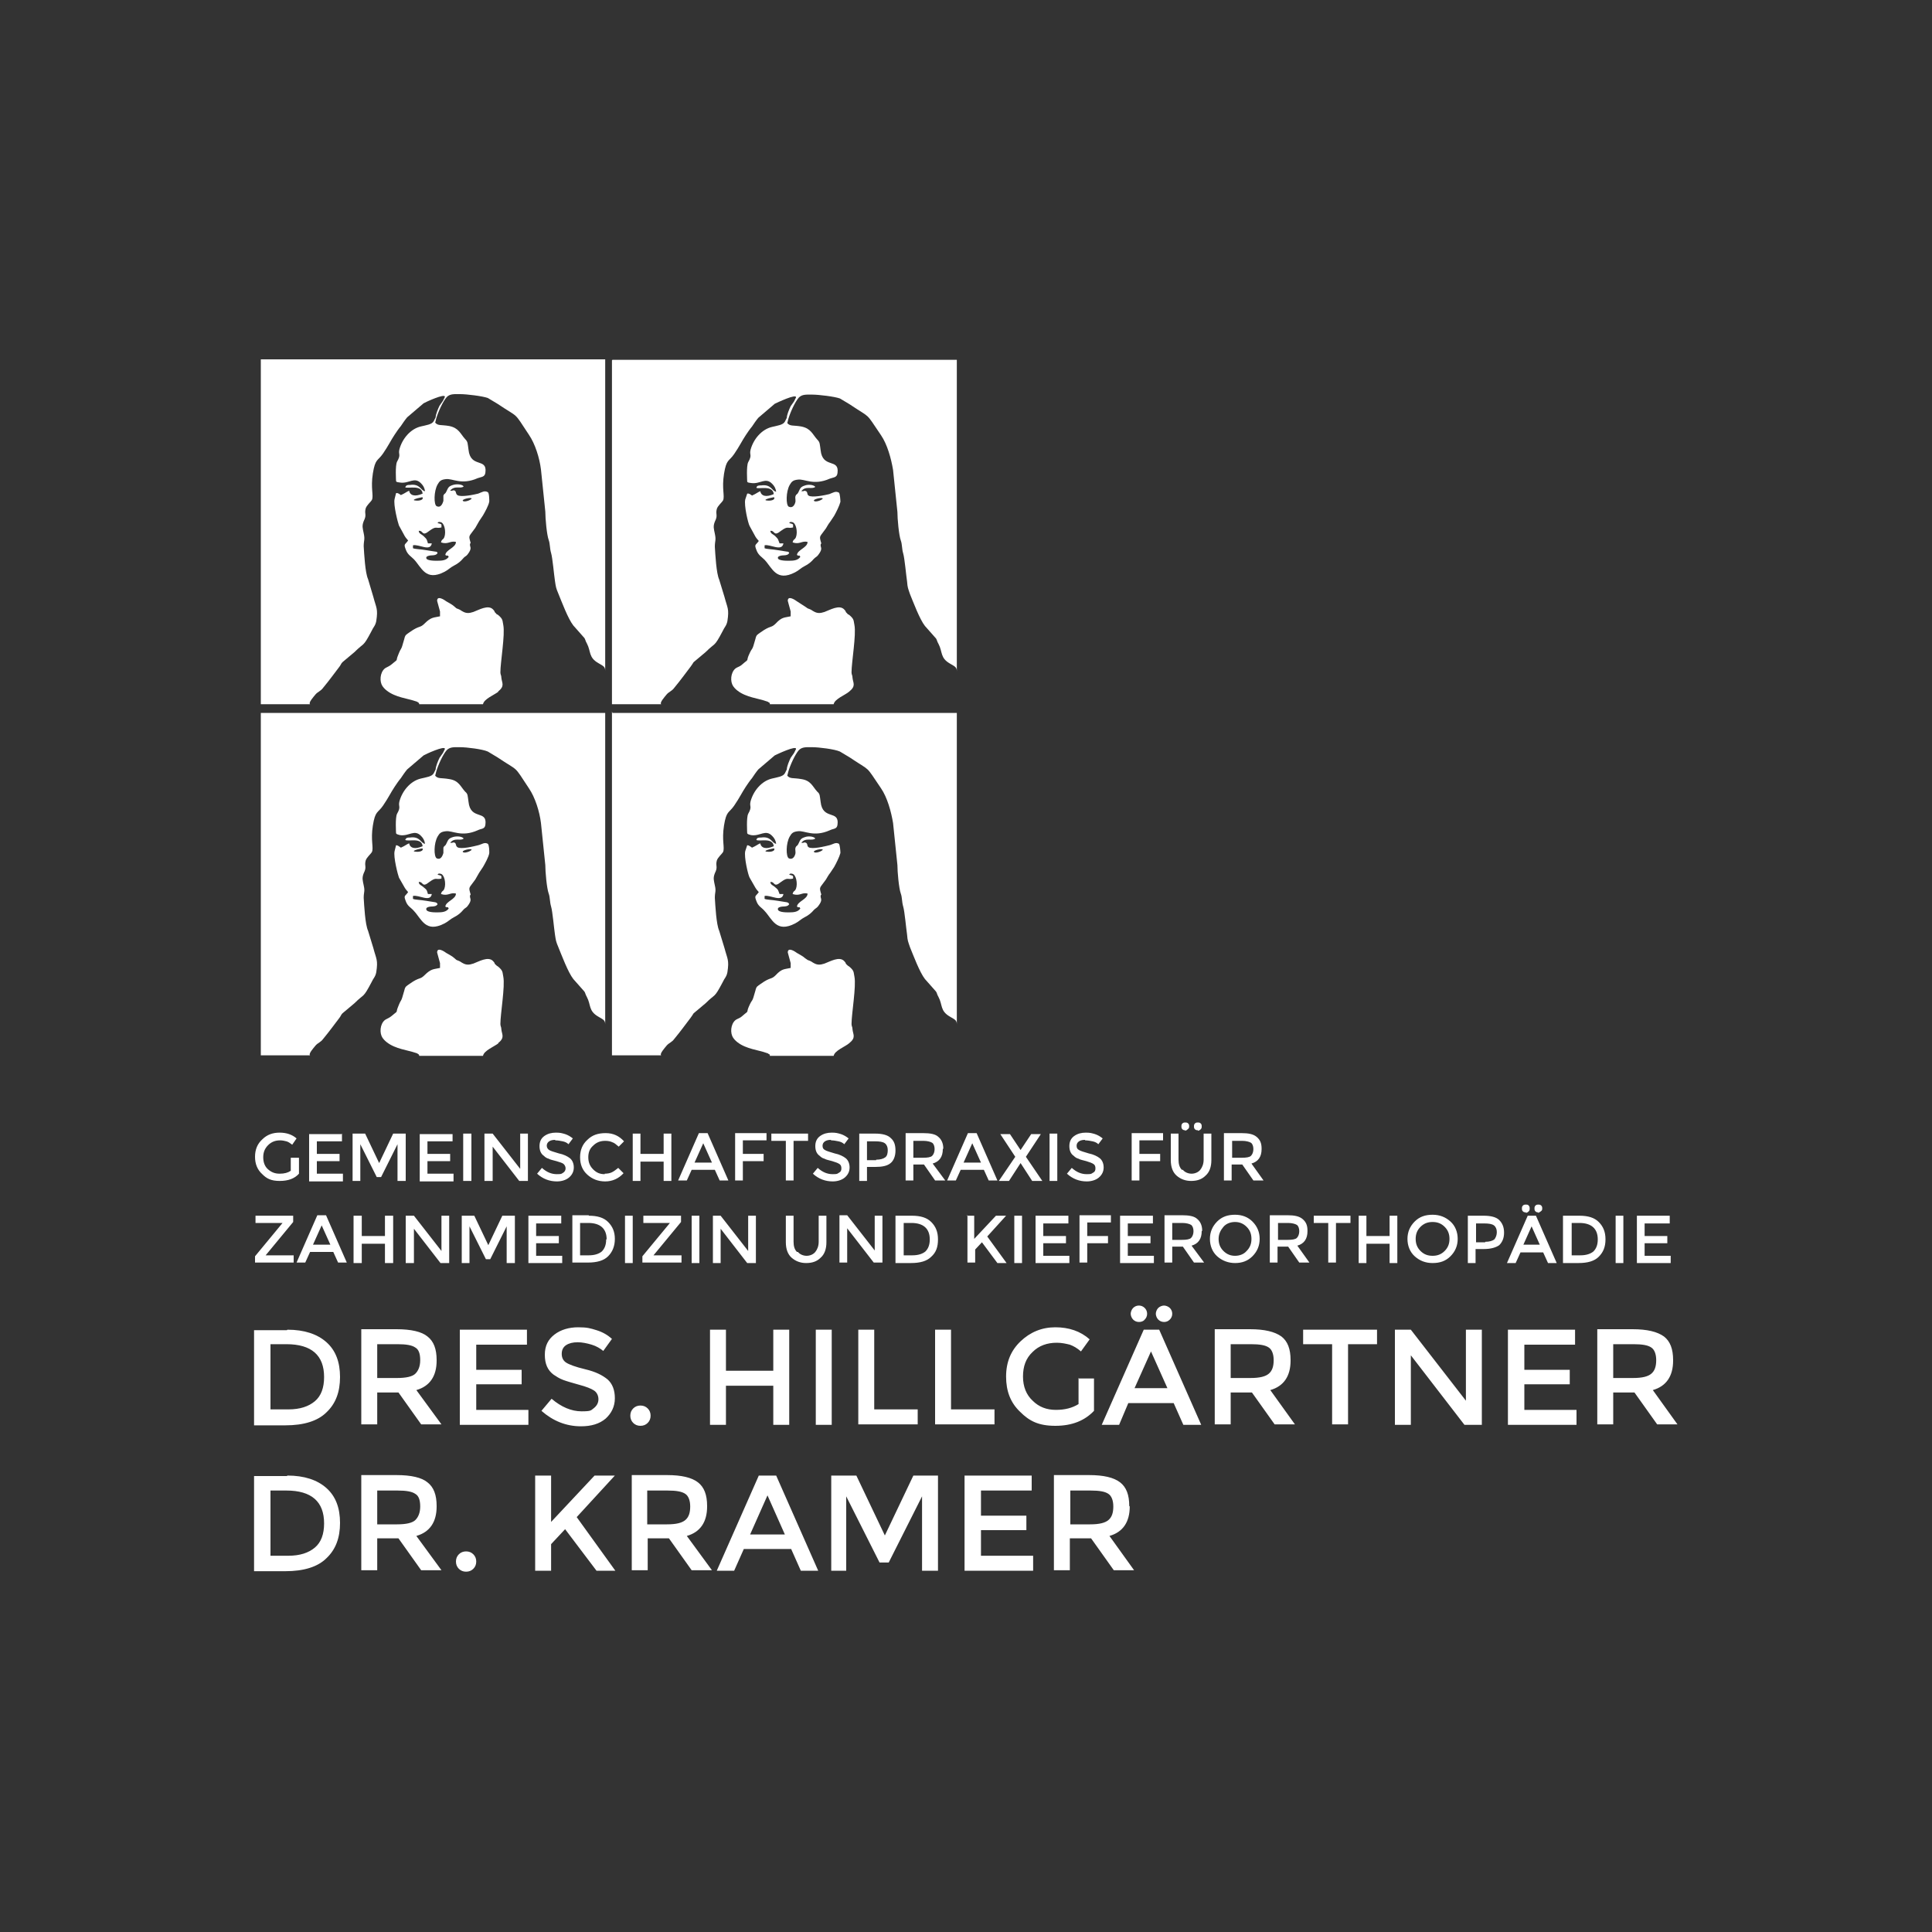
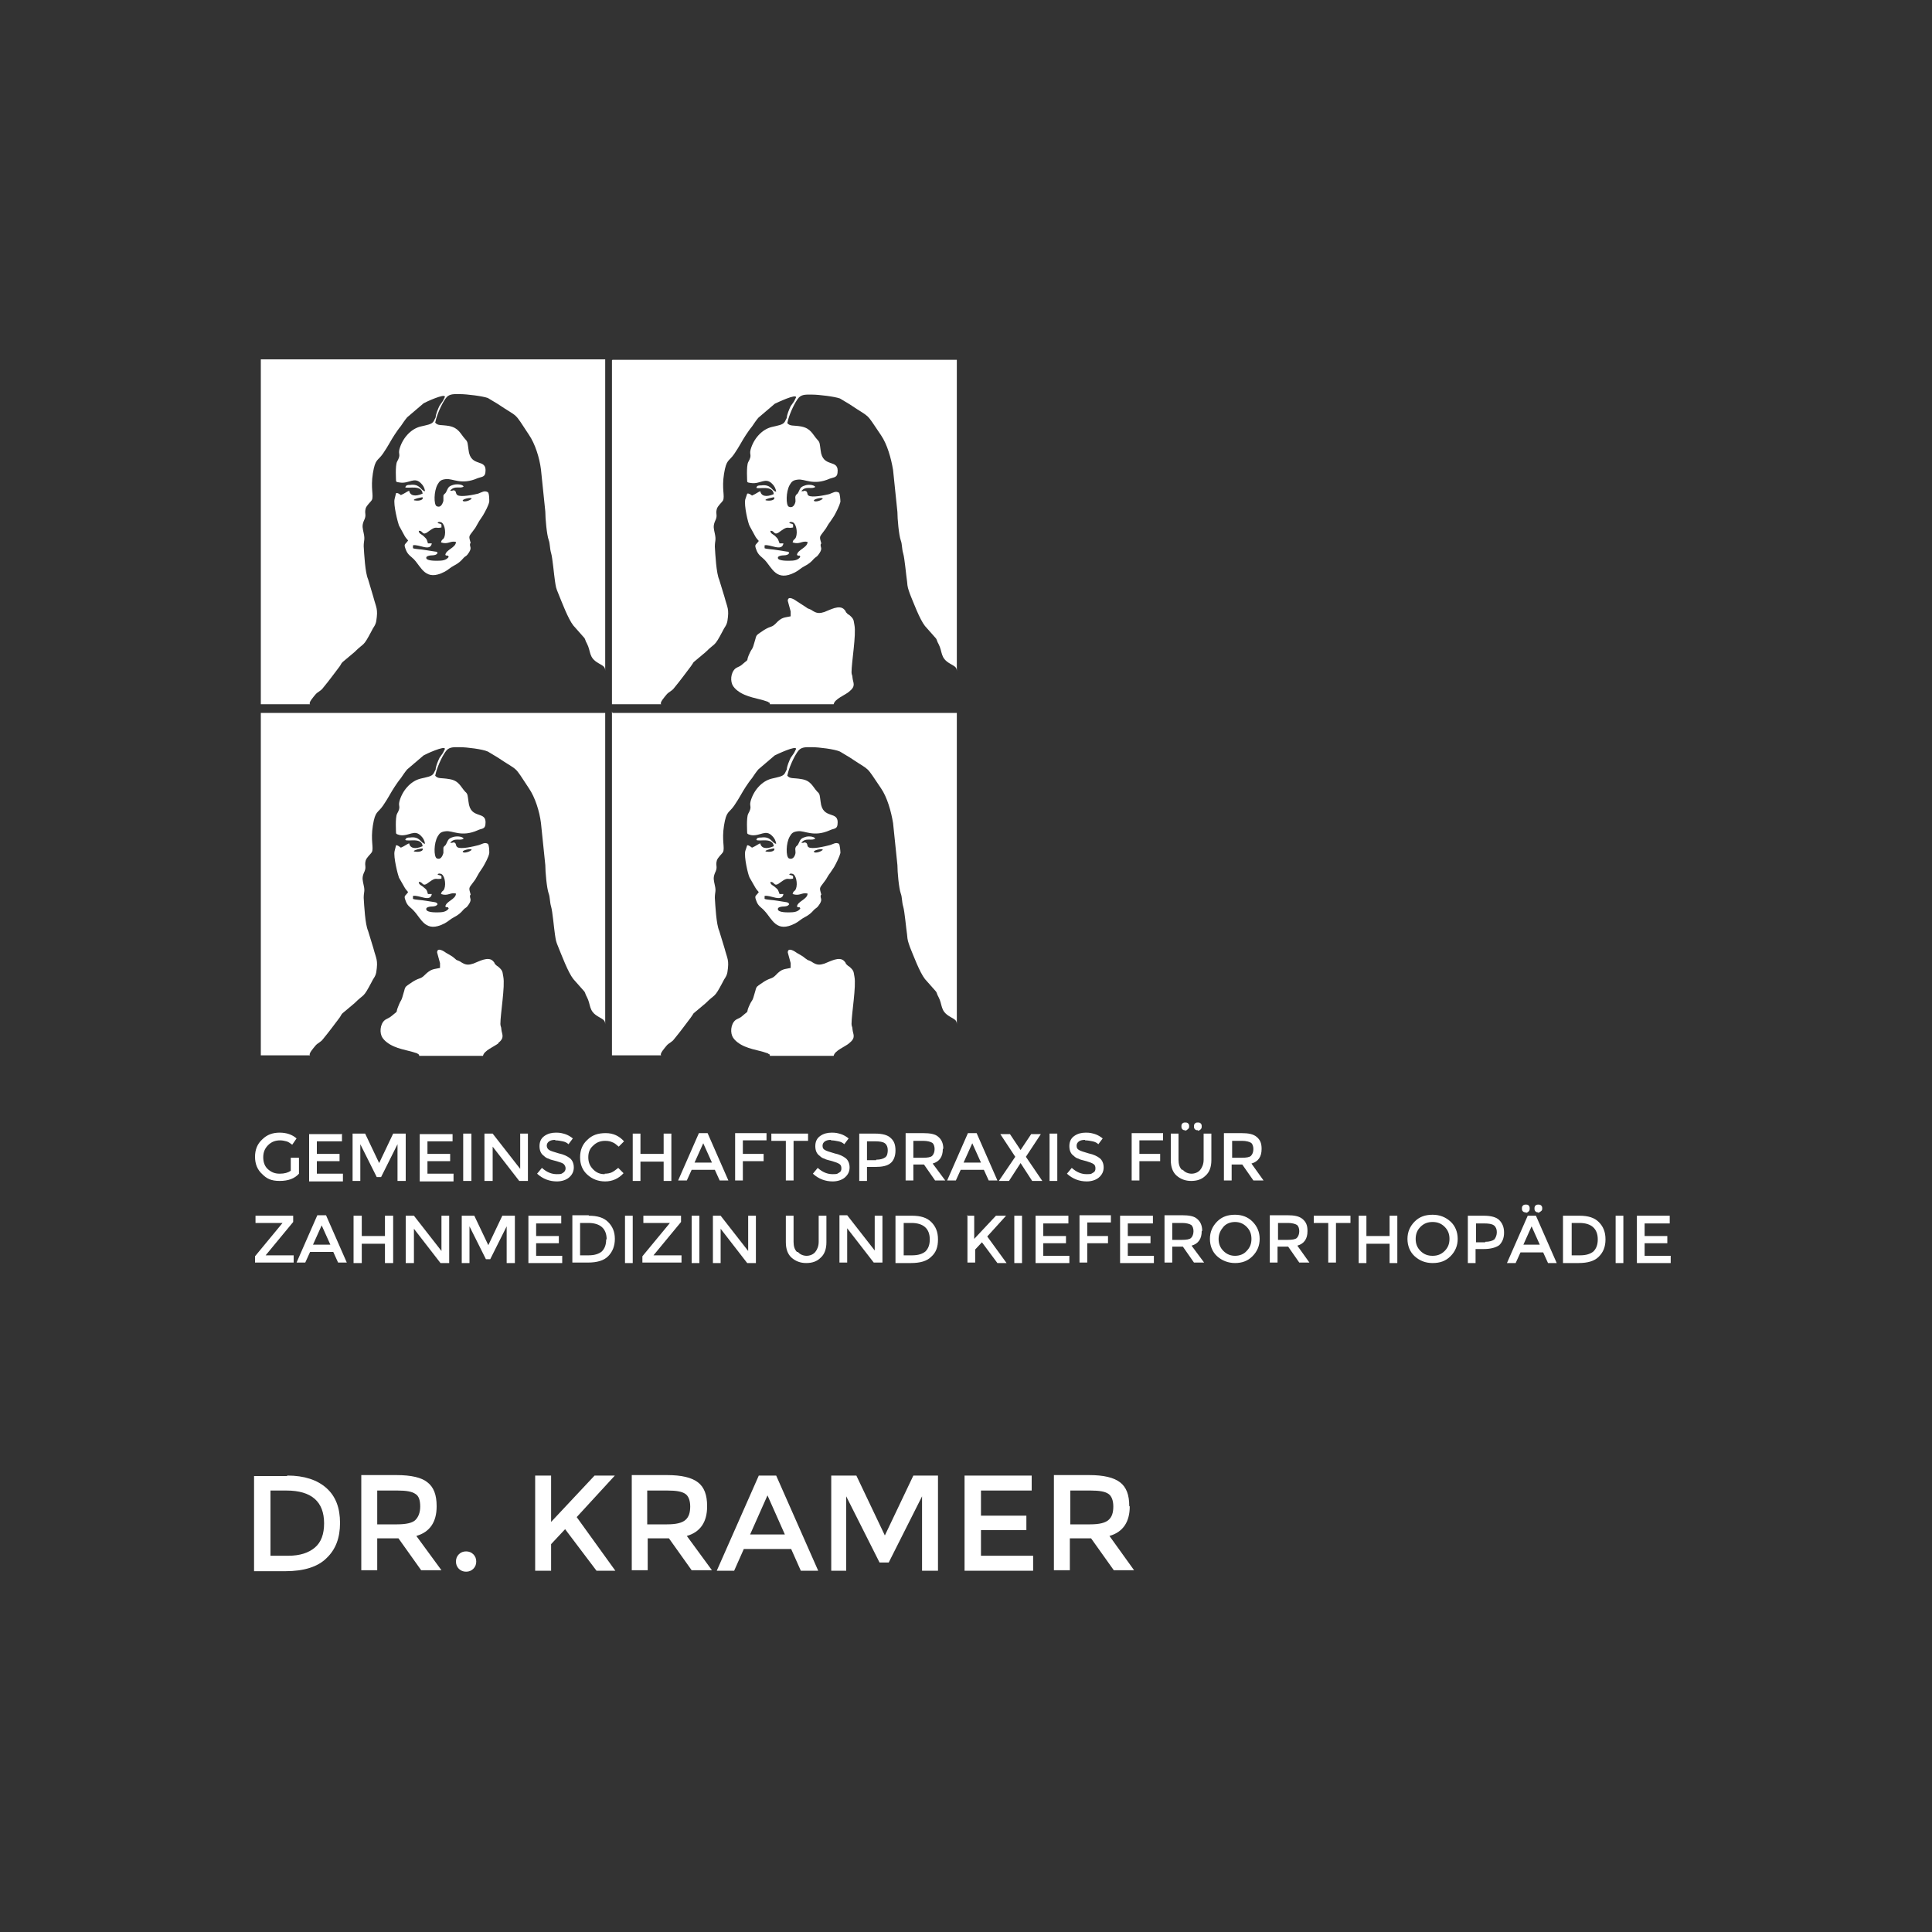
<svg xmlns="http://www.w3.org/2000/svg" id="Ebene_1" version="1.1" viewBox="0 0 400 400">
  <rect x="0" y="0" width="400" height="400" fill="#333333" stroke="none" />
  <defs>
    <style>
      .st0 {
        fill-rule: evenodd;
      }

      .st0, .st1 {
        fill: #fff;
      }
    </style>
  </defs>
  <path class="st1" d="M60.2,239.7h1.7v3.3c-.9,1-2.2,1.5-4,1.5s-2.7-.5-3.6-1.4c-1-.9-1.5-2.1-1.5-3.6s.5-2.7,1.5-3.6c1-1,2.2-1.4,3.6-1.4s2.6.4,3.5,1.2l-.9,1.3c-.4-.3-.8-.6-1.2-.7-.4-.1-.8-.2-1.3-.2-1,0-1.8.3-2.5,1s-1,1.5-1,2.5.3,1.9,1,2.5c.7.6,1.4.9,2.4.9s1.7-.2,2.3-.6v-2.7h0ZM70.8,234.7v1.6h-5.2v2.6h4.7v1.5h-4.7v2.6h5.4v1.6h-7v-9.8h6.9,0ZM74.7,244.5h-1.7v-9.8h2.6l2.9,6.1,2.9-6.1h2.6v9.8h-1.7v-7.6l-3.4,6.8h-.9l-3.4-6.8v7.6h0ZM93.7,234.7v1.6h-5.2v2.6h4.7v1.5h-4.7v2.6h5.4v1.6h-7v-9.8h6.8,0ZM95.9,234.7h1.7v9.8h-1.7v-9.8h0ZM107.6,234.7h1.7v9.8h-1.8l-5.5-7.1v7.1h-1.7v-9.8h1.7l5.7,7.3v-7.3h0ZM114.9,236c-.5,0-.9.1-1.2.3-.3.2-.5.5-.5.9s.2.7.5.9,1,.4,2,.7c1,.2,1.8.6,2.3,1s.8,1.1.8,1.9-.3,1.5-1,2.1c-.6.5-1.5.8-2.5.8-1.5,0-2.9-.5-4.1-1.6l1-1.2c1,.9,2,1.3,3.1,1.3s.9-.1,1.3-.3c.3-.2.5-.5.5-.9s-.2-.7-.4-.9-.8-.4-1.5-.6c-.7-.2-1.3-.3-1.6-.5-.4-.1-.7-.3-1-.6-.6-.4-.9-1.1-.9-2s.3-1.6,1-2.1c.7-.5,1.5-.7,2.4-.7s1.2.1,1.9.3c.6.2,1.1.5,1.6.9l-.9,1.2c-.3-.3-.7-.5-1.2-.6s-1-.2-1.5-.2h0ZM125.2,243c.6,0,1.1-.1,1.5-.3.4-.2.8-.5,1.3-.9l1.1,1.1c-1,1.1-2.3,1.7-3.8,1.7s-2.7-.5-3.7-1.4-1.5-2.1-1.5-3.6.5-2.7,1.5-3.6c1-1,2.2-1.4,3.8-1.4s2.8.6,3.8,1.7l-1.1,1.1c-.5-.4-.9-.8-1.3-.9-.4-.2-.9-.3-1.5-.3-1,0-1.8.3-2.5,1-.7.6-1,1.4-1,2.4s.3,1.8,1,2.5c.7.7,1.4,1,2.4,1h0ZM131,244.5v-9.8h1.6v4.2h4.8v-4.2h1.6v9.8h-1.6v-4h-4.8v4h-1.6ZM143.2,242.2l-1,2.2h-1.8l4.3-9.8h1.8l4.3,9.8h-1.8l-1-2.2h-4.9ZM147.4,240.7l-1.8-4-1.8,4h3.5ZM153.8,236.2v2.7h4.3v1.5h-4.3v4h-1.6v-9.8h6.5v1.5h-4.9,0ZM164.3,236.2v8.2h-1.6v-8.2h-3v-1.5h7.6v1.5h-3,0ZM172,236c-.5,0-.9.1-1.2.3-.3.2-.5.5-.5.9s.1.7.5.9c.3.2,1,.4,2,.7,1,.2,1.8.6,2.3,1s.8,1.1.8,1.9-.3,1.5-1,2.1c-.6.5-1.5.8-2.5.8-1.5,0-2.9-.5-4.1-1.6l1-1.2c1,.9,2,1.3,3.1,1.3s.9-.1,1.3-.3.5-.5.5-.9-.1-.7-.4-.9c-.3-.2-.8-.4-1.5-.6-.7-.2-1.3-.3-1.6-.5-.4-.1-.7-.3-1-.6-.6-.4-.9-1.1-.9-2s.3-1.6,1-2.1c.7-.5,1.5-.7,2.4-.7s1.2.1,1.9.3c.6.2,1.1.5,1.6.9l-.9,1.2c-.3-.3-.7-.5-1.2-.6s-1-.2-1.5-.2h0ZM181.2,234.7c1.5,0,2.6.3,3.2.9.7.6,1,1.4,1,2.6s-.4,2.1-1,2.6c-.7.6-1.8.8-3.2.8h-1.7v2.9h-1.6v-9.8h3.4,0ZM181.4,240.1c.9,0,1.5-.2,1.9-.5s.5-.9.5-1.5-.2-1.1-.6-1.4-1.1-.4-2-.4h-1.7v3.9h1.9ZM195.2,237.9c0,1.6-.7,2.6-2.1,3l2.6,3.5h-2.1l-2.3-3.3h-2.2v3.3h-1.6v-9.8h3.6c1.5,0,2.6.2,3.2.8.6.5,1,1.3,1,2.4h0ZM191.1,239.7c.9,0,1.6-.1,1.9-.4s.5-.8.5-1.4-.2-1.1-.5-1.3c-.3-.2-1-.4-1.8-.4h-2.1v3.5h2.1ZM198.9,242.2l-1,2.2h-1.8l4.3-9.8h1.8l4.3,9.8h-1.8l-1-2.2h-4.9ZM203.1,240.7l-1.8-4-1.8,4h3.5ZM213.7,244.5l-2.4-3.7h0l-2.4,3.7h-2.1l3.4-5-3.1-4.7h2l2.2,3.3h0l2.2-3.3h2l-3.1,4.7,3.4,5h-2.1ZM217.3,234.7h1.6v9.8h-1.6v-9.8h0ZM224.6,236c-.5,0-.9.1-1.2.3-.3.2-.5.5-.5.9s.1.7.5.9c.3.2,1,.4,2,.7,1,.2,1.8.6,2.3,1s.8,1.1.8,1.9-.3,1.5-1,2.1c-.6.5-1.5.8-2.5.8-1.5,0-2.9-.5-4.1-1.6l1-1.2c1,.9,2,1.3,3.1,1.3s.9-.1,1.3-.3.5-.5.5-.9-.1-.7-.4-.9c-.3-.2-.8-.4-1.5-.6-.7-.2-1.3-.3-1.6-.5-.4-.1-.7-.3-1-.6-.6-.4-.9-1.1-.9-2s.3-1.6,1-2.1c.7-.5,1.5-.7,2.4-.7s1.2.1,1.9.3c.6.2,1.1.5,1.6.9l-.9,1.2c-.3-.3-.7-.5-1.2-.6s-1-.2-1.5-.2h0ZM235.9,236.2v2.7h4.3v1.5h-4.3v4h-1.6v-9.8h6.5v1.5h-4.9,0ZM245.4,234c-.2,0-.4,0-.6-.2s-.2-.4-.2-.6,0-.4.2-.6.4-.2.6-.2.4,0,.6.2.2.4.2.6,0,.4-.3.6c-.2.2-.4.3-.6.3h0ZM248,234c-.2,0-.4,0-.6-.2s-.2-.4-.2-.6,0-.4.2-.6.4-.2.6-.2.4,0,.6.2.2.4.2.6,0,.4-.2.6-.4.3-.6.3h0ZM244.9,242.2c.4.5,1.1.8,1.8.8s1.4-.3,1.8-.8c.4-.5.7-1.2.7-2.1v-5.4h1.6v5.5c0,1.4-.4,2.5-1.2,3.2-.8.8-1.8,1.1-3,1.1s-2.2-.4-3-1.1-1.2-1.8-1.2-3.2v-5.5h1.6v5.4c0,.9.2,1.6.7,2.1h0ZM261.2,237.9c0,1.6-.7,2.6-2.1,3l2.5,3.5h-2.1l-2.3-3.3h-2.2v3.3h-1.6v-9.8h3.6c1.5,0,2.5.2,3.2.8s1,1.3,1,2.4h0ZM257.1,239.7c.9,0,1.6-.1,1.9-.4s.5-.8.5-1.4-.2-1.1-.5-1.3c-.3-.2-1-.4-1.8-.4h-2.1v3.5h2ZM58.4,253.2h-5.5v-1.5h7.8v1.3l-5.7,6.9h0s5.8,0,5.8,0v1.5h-8v-1.3l5.7-6.9h0s0,0,0,0ZM64.2,259.2l-1,2.2h-1.8l4.3-9.8h1.8l4.3,9.8h-1.8l-1-2.2h-4.9ZM68.4,257.7l-1.8-4-1.8,4s3.5,0,3.5,0ZM73.2,261.5v-9.8h1.7v4.2h4.8v-4.2h1.7v9.8h-1.7v-4h-4.8v4h-1.7ZM91.3,251.7h1.7v9.8h-1.8l-5.5-7.1v7.1h-1.7v-9.8h1.7l5.7,7.3v-7.3h0ZM97.3,261.5h-1.7v-9.8h2.6l2.9,6.1,2.9-6.1h2.6v9.8h-1.7v-7.6l-3.4,6.8h-.9l-3.4-6.8v7.6h0ZM116.2,251.7v1.6h-5.2v2.6h4.7v1.5h-4.7v2.6h5.4v1.5h-7v-9.8h6.8,0ZM121.9,251.7c1.8,0,3.1.4,4,1.3s1.4,2,1.4,3.5-.5,2.7-1.4,3.6-2.3,1.3-4.2,1.3h-3.2v-9.8h3.4ZM125.6,256.6c0-2.2-1.3-3.4-3.8-3.4h-1.7v6.7h1.8c1.2,0,2.1-.3,2.7-.8.6-.6.9-1.4.9-2.5h0ZM129.4,251.7h1.6v9.8h-1.6v-9.8h0ZM138.7,253.2h-5.5v-1.5h7.8v1.3l-5.7,6.9h0s5.8,0,5.8,0v1.5h-8.1v-1.3l5.7-6.9h0s0,0,0,0ZM143.2,251.7h1.6v9.8h-1.6v-9.8h0ZM154.9,251.7h1.6v9.8h-1.8l-5.5-7.1v7.1h-1.6v-9.8h1.6l5.7,7.3v-7.3h0ZM165.2,259.2c.4.5,1.1.8,1.8.8s1.4-.3,1.8-.8c.4-.5.7-1.2.7-2.1v-5.4h1.6v5.5c0,1.4-.4,2.5-1.2,3.2-.8.8-1.8,1.1-3,1.1s-2.2-.4-3-1.1-1.2-1.8-1.2-3.2v-5.5h1.6v5.4c0,.9.2,1.6.7,2.1h0ZM181.1,251.7h1.6v9.7h-1.8l-5.5-7.1v7.1h-1.6v-9.8h1.6l5.7,7.3v-7.3h0ZM188.8,251.7c1.8,0,3.1.4,4,1.3s1.4,2,1.4,3.6-.4,2.7-1.4,3.6c-.9.9-2.3,1.3-4.2,1.3h-3.2v-9.8h3.4ZM192.5,256.6c0-2.2-1.3-3.4-3.8-3.4h-1.6v6.7h1.8c1.2,0,2.1-.3,2.7-.8.6-.6.9-1.4.9-2.5h0ZM200.1,251.7h1.6v4.8l4.5-4.8h2.1l-3.9,4.3,4,5.5h-1.9l-3.2-4.3-1.4,1.5v2.7h-1.6v-9.8h0ZM210,251.7h1.6v9.8h-1.6v-9.8h0ZM221.2,251.7v1.6h-5.2v2.6h4.7v1.5h-4.7v2.6h5.4v1.5h-7v-9.8h6.9ZM225.1,253.2v2.7h4.3v1.5h-4.3v4h-1.6v-9.8h6.5v1.5h-4.9,0ZM238.7,251.7v1.6h-5.2v2.6h4.7v1.5h-4.7v2.6h5.4v1.5h-7v-9.8h6.9ZM248.8,254.9c0,1.6-.7,2.6-2.1,3l2.6,3.5h-2.1l-2.3-3.3h-2.2v3.3h-1.6v-9.8h3.6c1.5,0,2.6.2,3.2.8.6.5,1,1.3,1,2.4h0ZM244.7,256.7c.9,0,1.6-.1,1.9-.4.3-.3.5-.8.5-1.4s-.2-1.1-.5-1.3c-.3-.2-1-.4-1.8-.4h-2.1v3.5h2.1ZM258.1,254c-.7-.7-1.5-1-2.4-1s-1.8.3-2.4,1-1,1.5-1,2.5.3,1.8,1,2.5c.7.7,1.5,1,2.4,1s1.8-.3,2.4-1c.7-.7,1-1.5,1-2.5s-.3-1.8-1-2.5h0ZM259.3,260.1c-1,1-2.2,1.4-3.6,1.4s-2.7-.5-3.7-1.4-1.5-2.2-1.5-3.6.5-2.6,1.5-3.6c1-1,2.2-1.4,3.7-1.4s2.7.5,3.6,1.4c1,1,1.5,2.2,1.5,3.6s-.5,2.6-1.5,3.6h0ZM270.7,254.9c0,1.6-.7,2.6-2.1,3l2.5,3.5h-2.1l-2.3-3.3h-2.2v3.3h-1.6v-9.8h3.6c1.5,0,2.5.2,3.2.8s1,1.3,1,2.4h0ZM266.6,256.7c.9,0,1.6-.1,1.9-.4.3-.3.5-.8.5-1.4s-.2-1.1-.5-1.3c-.3-.2-1-.4-1.8-.4h-2.1v3.5h2ZM276.6,253.2v8.2h-1.6v-8.2h-3v-1.5h7.6v1.5h-3,0ZM281.3,261.5v-9.8h1.6v4.2h4.8v-4.2h1.6v9.8h-1.6v-4h-4.8v4h-1.6ZM299.1,254c-.7-.7-1.5-1-2.5-1s-1.8.3-2.5,1-1,1.5-1,2.5.3,1.8,1,2.5c.7.7,1.5,1,2.5,1s1.8-.3,2.5-1,1-1.5,1-2.5-.3-1.8-1-2.5h0ZM300.3,260.1c-1,1-2.2,1.4-3.7,1.4s-2.7-.5-3.7-1.4-1.5-2.2-1.5-3.6.5-2.6,1.5-3.6c1-1,2.2-1.4,3.7-1.4s2.7.5,3.7,1.4,1.5,2.2,1.5,3.6-.5,2.6-1.5,3.6h0ZM307.2,251.7c1.5,0,2.6.3,3.2.9s1,1.4,1,2.6-.4,2-1,2.6c-.7.5-1.8.8-3.2.8h-1.7v2.9h-1.6v-9.8h3.4ZM307.5,257.1c.9,0,1.5-.2,1.9-.5.3-.4.5-.9.5-1.5s-.2-1.1-.6-1.4-1.1-.4-2-.4h-1.7v3.9h1.9ZM318,251.7l4.3,9.8h-1.8l-1-2.2h-4.7l-1,2.2h-1.8l4.3-9.8h1.6,0ZM318.8,257.7l-1.7-3.8-1.7,3.8h3.3ZM315.9,251c-.2,0-.4,0-.6-.2-.2-.2-.2-.4-.2-.6s0-.4.2-.6.4-.2.6-.2.5,0,.6.2c.2.2.2.4.2.6s0,.4-.2.6-.4.3-.6.3h0ZM318.5,251c-.2,0-.4,0-.6-.2s-.2-.4-.2-.6,0-.4.2-.6.4-.2.6-.2.4,0,.6.2c.2.2.2.4.2.6s0,.4-.3.6-.4.3-.6.3h0ZM327,251.7c1.8,0,3.1.4,4,1.3s1.4,2,1.4,3.6-.5,2.7-1.4,3.6-2.3,1.3-4.2,1.3h-3.2v-9.8h3.4ZM330.8,256.6c0-2.2-1.3-3.4-3.8-3.4h-1.6v6.7h1.8c1.2,0,2.1-.3,2.7-.8.6-.6.9-1.4.9-2.5h0ZM334.5,251.7h1.6v9.8h-1.6v-9.8h0ZM345.7,251.7v1.6h-5.2v2.6h4.7v1.5h-4.7v2.6h5.4v1.5h-7v-9.8h6.9Z" />
  <path class="st1" d="M225.7,315.6c1.9,0,3.1-.3,3.8-.9.7-.6,1-1.5,1-2.8s-.4-2.2-1-2.6c-.7-.5-1.9-.7-3.7-.7h-4.2v7h4.1ZM233.9,311.9c0,3.2-1.4,5.3-4.2,6.1l5.1,7.1h-4.2l-4.7-6.6h-4.4v6.6h-3.3v-19.7h7.3c3,0,5.1.5,6.4,1.5,1.3,1,1.9,2.6,1.9,4.9h0ZM213.6,305.5v3.1h-10.5v5.2h9.4v3h-9.4v5.3h10.8v3.1h-14.2v-19.7h13.8ZM175.4,325.2h-3.3v-19.7h5.2l5.9,12.4,5.9-12.4h5.1v19.7h-3.3v-15.4l-6.9,13.7h-1.9l-6.9-13.7v15.4h0ZM162.5,317.7l-3.6-8.1-3.6,8.1h7.2ZM154,320.7l-2,4.5h-3.6l8.7-19.7h3.6l8.7,19.7h-3.6l-2-4.5h-9.9ZM138.1,315.6c1.9,0,3.1-.3,3.8-.9.7-.6,1-1.5,1-2.8s-.4-2.2-1-2.6c-.7-.5-1.9-.7-3.7-.7h-4.2v7h4.1ZM146.4,311.9c0,3.2-1.4,5.3-4.2,6.1l5.2,7.1h-4.2l-4.7-6.6h-4.4v6.6h-3.3v-19.7h7.3c3,0,5.1.5,6.4,1.5,1.3,1,1.9,2.6,1.9,4.9h0ZM110.8,305.5h3.3v9.6l9-9.6h4.2l-7.9,8.6,8,11.1h-3.9l-6.5-8.6-2.9,3.1v5.5h-3.3v-19.7h0ZM95,324.8c-.4-.4-.6-.9-.6-1.5s.2-1.1.6-1.5c.4-.4.9-.6,1.5-.6s1.1.2,1.5.6c.4.4.6.9.6,1.5s-.2,1.1-.6,1.5-.9.6-1.5.6-1.1-.2-1.5-.6h0ZM82.2,315.6c1.9,0,3.2-.3,3.8-.9s1-1.5,1-2.8-.3-2.2-1-2.6c-.7-.5-1.9-.7-3.7-.7h-4.2v7h4.2ZM90.4,311.9c0,3.2-1.4,5.3-4.2,6.1l5.2,7.1h-4.2l-4.7-6.6h-4.4v6.6h-3.3v-19.7h7.3c3,0,5.2.5,6.4,1.5,1.3,1,1.9,2.6,1.9,4.9h0ZM67.1,315.4c0-4.5-2.6-6.8-7.8-6.8h-3.3v13.5h3.7c2.4,0,4.2-.6,5.5-1.7,1.3-1.1,1.9-2.8,1.9-5h0ZM59.5,305.5c3.5,0,6.2.9,8.1,2.6s2.8,4.1,2.8,7.2-.9,5.5-2.8,7.3c-1.8,1.8-4.7,2.7-8.5,2.7h-6.5v-19.7h6.8Z" />
-   <path class="st1" d="M338.1,285.3c1.9,0,3.1-.3,3.8-.9s1-1.5,1-2.8-.4-2.2-1-2.6c-.7-.5-1.9-.7-3.7-.7h-4.2v7h4.2ZM346.4,281.7c0,3.2-1.4,5.3-4.2,6.1l5.1,7.1h-4.2l-4.7-6.6h-4.4v6.6h-3.3v-19.7h7.3c3,0,5.1.5,6.5,1.5,1.3,1,1.9,2.6,1.9,4.9h0ZM326.1,275.3v3.1h-10.5v5.2h9.4v3h-9.4v5.3h10.8v3.1h-14.2v-19.7h13.8ZM303.5,275.3h3.3v19.7h-3.6l-11.1-14.4v14.4h-3.3v-19.7h3.3l11.4,14.7v-14.7h0ZM279.1,278.3v16.6h-3.3v-16.6h-6v-3h15.3v3h-6ZM258.9,285.3c1.9,0,3.1-.3,3.8-.9s1-1.5,1-2.8-.4-2.2-1-2.6c-.7-.5-1.9-.7-3.7-.7h-4.2v7h4.2ZM267.2,281.7c0,3.2-1.4,5.3-4.2,6.1l5.1,7.1h-4.2l-4.7-6.6h-4.4v6.6h-3.3v-19.7h7.3c3,0,5.1.5,6.5,1.5,1.3,1,1.9,2.6,1.9,4.9h0ZM241,273.7c-.5,0-.9-.2-1.2-.5-.3-.3-.5-.8-.5-1.2s.2-.9.5-1.2c.3-.3.8-.5,1.2-.5s.9.2,1.2.5.5.7.5,1.2-.2.9-.5,1.2c-.4.4-.8.5-1.2.5h0ZM235.8,273.7c-.5,0-.9-.2-1.2-.5-.3-.3-.5-.8-.5-1.2s.2-.9.5-1.2c.3-.3.7-.5,1.2-.5s.9.2,1.2.5c.3.3.5.7.5,1.2s-.2.9-.5,1.2c-.3.4-.8.5-1.2.5h0ZM241.7,287.4l-3.4-7.6-3.4,7.6h6.7ZM240,275.3l8.7,19.7h-3.7l-2-4.5h-9.4l-1.9,4.5h-3.6l8.7-19.7h3.2ZM223.2,285.4h3.3v6.7c-1.9,2-4.5,3.1-8,3.1s-5.4-1-7.3-2.9c-2-1.9-2.9-4.3-2.9-7.3s1-5.4,3-7.3,4.4-2.9,7.2-2.9,5.2.8,7.1,2.5l-1.8,2.5c-.8-.7-1.5-1.1-2.3-1.4-.8-.2-1.7-.4-2.7-.4-2,0-3.7.6-5,1.9-1.4,1.3-2,3-2,5.1s.7,3.8,2,5c1.3,1.3,2.9,1.9,4.8,1.9s3.4-.4,4.7-1.2v-5.4h0ZM193.6,295v-19.7h3.3v16.5h9v3.1h-12.3ZM177.7,295v-19.7h3.3v16.5h9v3.1h-12.3ZM168.9,275.3h3.3v19.7h-3.3v-19.7h0ZM147,295v-19.7h3.3v8.5h9.8v-8.5h3.3v19.7h-3.3v-8.1h-9.8v8.1h-3.3ZM131.1,294.6c-.4-.4-.6-.9-.6-1.5s.2-1.1.6-1.5c.4-.4.9-.6,1.5-.6s1.1.2,1.5.6.6.9.6,1.5-.2,1.1-.6,1.5c-.4.4-.9.6-1.5.6s-1.1-.2-1.5-.6h0ZM119.6,277.9c-1,0-1.8.2-2.4.6-.6.4-.9,1-.9,1.8s.3,1.4.9,1.8c.6.4,1.9.9,4,1.4s3.5,1.2,4.6,2.1c1,.9,1.5,2.2,1.5,3.9s-.7,3.1-1.9,4.2c-1.3,1.1-3,1.6-5.1,1.6-3.1,0-5.8-1.1-8.2-3.2l2.1-2.5c2,1.7,4.1,2.6,6.2,2.6s1.9-.2,2.6-.7c.6-.5.9-1.1.9-1.8s-.3-1.4-.9-1.8c-.6-.4-1.6-.8-3.1-1.2-1.4-.4-2.5-.7-3.3-1-.8-.3-1.4-.7-2-1.1-1.2-.9-1.8-2.2-1.8-4.1s.7-3.2,2-4.2c1.3-1,3-1.5,4.9-1.5s2.5.2,3.8.6,2.3,1,3.2,1.8l-1.8,2.5c-.6-.5-1.4-1-2.4-1.3s-2-.5-2.9-.5h0ZM109.1,275.3v3.1h-10.5v5.2h9.4v3h-9.4v5.3h10.8v3.1h-14.2v-19.7h13.8ZM82.2,285.3c1.9,0,3.2-.3,3.8-.9s1-1.5,1-2.8-.3-2.2-1-2.6c-.7-.5-1.9-.7-3.7-.7h-4.2v7h4.2ZM90.4,281.7c0,3.2-1.4,5.3-4.2,6.1l5.2,7.1h-4.2l-4.7-6.6h-4.4v6.6h-3.3v-19.7h7.3c3,0,5.2.5,6.4,1.5,1.3,1,1.9,2.6,1.9,4.9h0ZM67.1,285.1c0-4.5-2.6-6.8-7.8-6.8h-3.3v13.5h3.7c2.4,0,4.2-.6,5.5-1.7,1.3-1.1,1.9-2.8,1.9-5h0ZM59.5,275.3c3.5,0,6.2.9,8.1,2.6s2.8,4.1,2.8,7.2-.9,5.5-2.8,7.3c-1.8,1.8-4.7,2.7-8.5,2.7h-6.5v-19.7h6.8Z" />
  <g>
    <path class="st0" d="M175.8,143.2c1.5-1.2.8-1.8.7-2.9,0-.5-.2-.6-.2-1.1,0-2.1,1-7.8.6-9.8-.2-.9,0-1.2-1.1-2.1-.3-.2-.2,0-.4-.3-.5-.4-.1-.3-.6-.8-1-1.1-3,.1-4.1.5-.9.3-1.5.3-2.2-.1-.4-.2-.4-.3-.9-.5-.6-.2-.4-.2-.9-.5s-1.2-.8-1.7-1.1c-.4-.3-1.9-1.3-1.9-.1l.6,2.2c0,.3,0,.7,0,1-1.3.3-1.8.1-3.1,1.5-1,1-1,.3-3.1,1.8-.7.5-.9.5-1.1,1.4-.8,2.9-.5,1.3-1.4,3.4-.5,1.2.1.7-.9,1.5-.6.5-.6.6-1.5,1-1.1.5-1.5,2.3-1,3.5.2.5.7,1,1.1,1.3,1.8,1.4,4.4,1.6,6,2.2,0,0,.4.1.4.2.4.2.2,0,.3.4h13.2c.2-1.1,2.4-1.9,3.2-2.6h0Z" />
    <path class="st0" d="M126.7,74.6v71.2h10.2c-.4-.3.7-1.5,1.1-2,.5-.6,1.1-.7,1.6-1.4,1.4-1.7,2.1-2.7,3.4-4.4.3-.4.4-.6.6-.9l2.5-2.1c2.1-2.1,1.7-.9,3.5-4.3.4-.9.8-1.1,1-2.1.4-2.6,0-2.7-.6-5l-1.1-3.6c-.6-1.3-.8-5.2-.9-6.8,0-1.3.3-1.3,0-2.7-.2-1-.4-1.5,0-2.5.7-1.4.1-1.4.4-2.6.2-.7,1-1.3,1.3-1.8.4-.9-.3-2.4.2-5.5.5-3.1,1-2.5,2.1-4.1,1.1-1.6,1.6-2.7,2.4-3.9.4-.6.8-1.2,1.3-1.8.4-.6.8-1.2,1.3-1.8l3.4-2.9c.4-.2,4.6-2.2,4.4-1.3l-.4.8c-.3.4-.4.6-.7,1-.3.6-.8,1.8-.8,2.4,0,0,0,0,0,0l-.4.8c-.4.7-1.5.8-2.7,1.1-2.1.5-3.8,2.5-4.4,4.7-.3,1.2.4,1-.5,2.6-.4.8-.2,3.9-.2,4,.1.2.1.2.8.3,1.9.3,3-1.3,4.4.2.4.4.7.9.8,1.6-.9-.1-1-1.6-3.1-1.3-.5,0-.9,0-1,.5.6.3,3.4-.6,3.6,1.3-1.6.7-2.6.4-2.8-.6-.5.2-.8.5-1.7.9-.3-.2-.6-.5-1-.4l-.4,1.2c-.3,1.2.6,5,.9,5.5l1.2,2.2c.3.5.4.5.7.9-.7,1-1,.6-.4,2.1.4.9,1,1.2,1.6,1.8,1.6,1.7,2.4,4.6,6.3,2.6.8-.4,1.2-.9,2-1.3.8-.4,1.4-.9,1.9-1.5.4-.4.6-.4.9-.8,1-1.3.5-1.5.5-2,0-.6.3,0,0-.9-.3-1.1-.1-.9,1.1-2.6.3-.5.5-.9.9-1.4l.8-1.2c.4-.7,1.1-2.1,1.3-2.9,0-.4-.1-1.7-.3-1.9-.7-.4-1.2,0-2,.3-.8.2-3.6.8-4.3.3-.4-.3-.1-.6-.5-.9-.4-.2-.5,0-.6,0h-.4c.9-1.2,2.2-.3,2.9-.9-.4-.5-1.6-.5-2.1-.3-1,.3-1,.6-1.4,1.4-.3.6-.4.3-.6.8-.1.4,0,.4,0,1.1-.1.7-.6,1.5-1.4,1.1-.6-.3-.6-3.1.2-4.5.4-.7.7-1,1.7-1.1,1.4-.2,3.2,1.3,6.6-.2.8-.3,1.5-.2,1.6-1.2.4-3.1-3.1-.8-3.5-4.7-.2-1.3-.1-1.6-.7-2.2-1-1.1-1.3-2.3-3.3-2.7-1.7-.3-2.3,0-2.9-.7l.2-.8c.4-1.4,1.4-3.6,2.2-4.5.7-.7,1.6-.6,2.8-.6,1.3,0,4.6.4,5.7.8l2,1.2c4.6,3.1,3.1,1.4,6.5,6.4,1.3,1.9,2.1,4.8,2.5,7.2l.9,8.7c0,1.4.3,4.8.7,5.9.3.8.2,1.7.5,2.7.3,1,.6,4.5.8,5.8.1,1.3.2,1.4.6,2.6.7,1.7,2,5.2,3.1,6.6l2.3,2.6c.2.3.2.6.5,1.1.9,1.7.3,2.9,2.4,4.1,1,.6,1.4.7,1.4,1.6v6.7-71.2h-71.3ZM170.3,103.3c-.6.5-1.8.7-1.8.3.2-.4,2.1-.7,1.8-.3ZM160.3,103c.2.4-.5.8-1.7.6-.7-.2,1.9-.8,1.7-.6ZM164.2,109.3v-.7c-.2-.2-.5-.2-.8-.3.1-.2.2-.3.6-.2.8.1,1.2,2,.8,3.1-.3.7-.5.3-.7,1.1,1.5.5,1.9-.4,3.1-.1,0,1.2-2.1,1.6-2.2,2.7.6.4.4-.2.7.4-.5.7-1.3.8-2.4.8-.6,0-2.6,0-2.2-.8.7-.6,1.8,0,2.3-.8-.3-.4,0-.2-.5-.3l-1.9-.3c-1.1-.2-2.3-.2-2.7-.4v-.6c1.1-.3,3.6,1.4,3.9-.4h-.8c-.4-1-.2-.8-.9-1.5-.4-.4-1-.5-1-1.1,1-.1.6,1.3,2.2,0,1.5-1.1,1.3-.4,2.5-.7h0Z" />
  </g>
  <g>
    <path class="st0" d="M175.8,216c1.5-1.2.8-1.8.7-2.9,0-.5-.2-.6-.2-1.1,0-2.1,1-7.8.6-9.8-.2-.9,0-1.2-1.1-2.1-.3-.2-.2-.1-.4-.3-.5-.4-.1-.3-.6-.8-1-1.1-3,.1-4.1.5-.9.3-1.5.3-2.2-.1-.4-.2-.4-.3-.9-.5-.6-.2-.4-.2-.9-.5-.4-.4-1.2-.8-1.7-1.1-.4-.3-1.9-1.3-1.9-.1l.6,2.2c0,.3,0,.7,0,1-1.3.3-1.8.1-3.1,1.5-1,1-1,.3-3.1,1.8-.7.5-.9.5-1.1,1.4-.8,2.9-.5,1.3-1.4,3.4-.5,1.2.1.7-.9,1.5-.6.5-.6.6-1.5,1-1.1.5-1.5,2.3-1,3.5.2.5.7,1,1.1,1.3,1.8,1.4,4.4,1.6,6,2.2,0,0,.4.1.4.2.4.2.2,0,.3.4h13.2c.2-1.1,2.4-1.9,3.2-2.6h0Z" />
    <path class="st0" d="M126.7,147.3v71.2h10.2c-.4-.3.7-1.5,1.1-2,.5-.6,1.1-.7,1.6-1.4,1.4-1.7,2.1-2.7,3.4-4.4.3-.4.4-.6.6-.9l2.5-2.1c2.1-2.1,1.7-.9,3.5-4.3.4-.9.8-1.1,1-2.1.4-2.6,0-2.7-.6-5l-1.1-3.6c-.6-1.3-.8-5.2-.9-6.8,0-1.3.3-1.3,0-2.6-.2-1-.4-1.5,0-2.5.7-1.4.1-1.4.4-2.6.2-.7,1-1.3,1.3-1.8.4-.9-.3-2.4.2-5.5.5-3.1,1-2.5,2.1-4.1,1.1-1.6,1.6-2.7,2.4-3.9.4-.6.8-1.2,1.3-1.8.4-.6.8-1.2,1.3-1.8l3.4-2.9c.4-.2,4.6-2.2,4.4-1.3l-.4.8c-.3.4-.4.6-.7,1-.3.6-.8,1.8-.8,2.4,0,0,0,0,0,0l-.4.8c-.4.7-1.5.8-2.7,1.1-2.1.5-3.8,2.5-4.4,4.7-.3,1.2.4,1-.5,2.6-.4.8-.2,3.9-.2,4,.1.2.1.2.8.4,1.9.3,3-1.3,4.4.2.4.4.7.9.8,1.6-.9-.1-1-1.6-3.1-1.3-.5,0-.9,0-1,.5.6.4,3.4-.6,3.6,1.3-1.6.7-2.6.4-2.8-.6-.5.2-.8.5-1.7.9-.3-.2-.6-.5-1-.5l-.4,1.2c-.3,1.2.6,5,.9,5.5l1.2,2.1c.3.5.4.5.7.9-.7,1-1,.6-.4,2.1.4.9,1,1.1,1.6,1.8,1.6,1.7,2.4,4.6,6.3,2.6.8-.4,1.2-.9,2-1.3.8-.4,1.4-.9,1.9-1.5.4-.4.6-.4.9-.8,1-1.3.5-1.5.5-2,0-.6.3,0,0-.9-.3-1.1-.1-.9,1.1-2.6.3-.5.5-.9.9-1.4l.8-1.2c.4-.7,1.1-2.1,1.3-2.9,0-.4-.1-1.6-.3-1.9-.7-.4-1.2.1-2,.3-.8.2-3.6.9-4.3.4-.4-.3-.1-.6-.5-.9-.4-.2-.5,0-.6,0h-.4c.9-1.2,2.2-.3,2.9-.9-.4-.5-1.6-.5-2.1-.3-1,.3-1,.6-1.4,1.4-.3.6-.4.3-.6.8-.1.4,0,.4,0,1.1-.1.7-.6,1.5-1.4,1.1-.6-.4-.6-3.1.2-4.5.4-.7.7-1,1.7-1.1,1.4-.2,3.2,1.3,6.6-.2.8-.4,1.5-.2,1.6-1.2.4-3.1-3.1-.8-3.5-4.7-.2-1.3-.1-1.6-.7-2.1-1-1.1-1.3-2.3-3.3-2.6-1.7-.3-2.3,0-2.9-.7l.2-.8c.4-1.4,1.4-3.6,2.2-4.5.7-.7,1.6-.6,2.8-.6,1.3,0,4.6.4,5.7.9l2,1.2c4.6,3.1,3.1,1.4,6.5,6.4,1.3,1.9,2.1,4.8,2.5,7.2l.9,8.7c0,1.4.3,4.8.7,5.9.3.8.2,1.7.5,2.7.3,1,.6,4.5.8,5.8.1,1.3.2,1.4.6,2.6.7,1.7,2,5.2,3.1,6.6l2.3,2.6c.2.3.2.6.5,1.1.9,1.7.3,2.9,2.4,4.1,1,.6,1.4.7,1.4,1.6v6.7h0v-71.2h-71.3ZM170.3,176c-.6.5-1.8.7-1.8.3.2-.4,2.1-.7,1.8-.3ZM160.3,175.7c.2.4-.5.8-1.7.6-.7-.2,1.9-.8,1.7-.6ZM164.2,182.1v-.7c-.2-.2-.5-.2-.8-.3.1-.2.2-.3.6-.2.8.1,1.2,2,.8,3.1-.3.7-.5.3-.7,1.1,1.5.5,1.9-.4,3.1-.1,0,1.2-2.1,1.6-2.2,2.7.6.4.4-.2.7.4-.5.7-1.3.8-2.4.8-.6,0-2.6,0-2.2-.9.7-.6,1.8,0,2.3-.8-.3-.4,0-.2-.5-.4l-1.9-.3c-1.1-.2-2.3-.2-2.7-.4v-.6c1.1-.3,3.6,1.4,3.9-.4h-.8c-.4-1-.2-.8-.9-1.4-.4-.4-1-.5-1-1.1,1-.1.6,1.3,2.2,0,1.5-1.1,1.3-.4,2.5-.7h0Z" />
  </g>
  <g>
    <path class="st0" d="M103.1,216c1.5-1.2.8-1.8.7-2.9,0-.5-.2-.6-.2-1.1,0-2.1,1-7.8.6-9.8-.2-.9,0-1.2-1.1-2.1-.3-.2-.2-.1-.4-.3-.5-.4-.1-.3-.6-.8-1-1.1-3,.1-4.1.5-.9.3-1.5.3-2.2-.1-.4-.2-.4-.3-.9-.5-.6-.2-.4-.2-.8-.5-.4-.4-1.2-.8-1.7-1.1-.4-.3-1.9-1.3-1.9-.1l.6,2.2c0,.3,0,.7,0,1-1.3.3-1.8.1-3.2,1.5-1,1-1,.3-3.1,1.8-.7.5-.9.5-1.1,1.4-.8,2.9-.5,1.3-1.3,3.4-.5,1.2.1.7-.9,1.5-.6.5-.7.6-1.5,1-1.1.5-1.5,2.3-1,3.5.2.5.7,1,1.1,1.3,1.8,1.4,4.3,1.6,6,2.2,0,0,.4.1.4.2.3.2.2,0,.3.4h13.2c.2-1.1,2.3-1.9,3.2-2.6h0Z" />
    <path class="st0" d="M54,147.3v71.2h10.2c-.4-.3.7-1.5,1.1-2,.5-.6,1.1-.7,1.6-1.4,1.4-1.7,2.1-2.7,3.4-4.4.3-.4.3-.6.6-.9l2.5-2.1c2.1-2.1,1.7-.9,3.5-4.3.4-.9.8-1.1,1-2.1.4-2.6,0-2.7-.6-5l-1.1-3.6c-.6-1.3-.8-5.2-.9-6.8,0-1.3.3-1.3,0-2.6-.2-1-.4-1.5,0-2.5.7-1.4.1-1.4.4-2.6.2-.7,1-1.3,1.3-1.8.4-.9-.3-2.4.2-5.5.5-3.1,1-2.5,2.1-4.1,1.1-1.6,1.6-2.7,2.4-3.9.4-.6.8-1.2,1.3-1.8.4-.6.8-1.2,1.3-1.8l3.4-2.9c.3-.2,4.6-2.2,4.4-1.3l-.4.8c-.3.4-.4.6-.7,1-.3.6-.8,1.8-.8,2.4,0,0,0,0,0,0l-.4.8c-.4.7-1.5.8-2.7,1.1-2.1.5-3.8,2.5-4.4,4.7-.3,1.2.4,1-.5,2.6-.4.8-.2,3.9-.2,4,.1.2.1.2.8.4,1.9.3,3-1.3,4.4.2.4.4.7.9.8,1.6-.9-.1-1-1.6-3.1-1.3-.5,0-.8,0-1,.5.7.4,3.4-.6,3.6,1.3-1.6.7-2.6.4-2.8-.6-.5.2-.8.5-1.7.9-.3-.2-.6-.5-1-.5l-.3,1.2c-.3,1.2.7,5,.9,5.5l1.2,2.1c.3.5.4.5.7.9-.7,1-1,.6-.4,2.1.4.9,1,1.1,1.6,1.8,1.6,1.7,2.4,4.6,6.3,2.6.8-.4,1.2-.9,2-1.3.8-.4,1.4-.9,1.9-1.5.3-.4.6-.4.9-.8,1-1.3.5-1.5.5-2,0-.6.3,0,0-.9-.3-1.1-.1-.9,1.1-2.6.3-.5.5-.9.8-1.4l.8-1.2c.4-.7,1.2-2.1,1.3-2.9,0-.4,0-1.6-.3-1.9-.7-.4-1.2.1-2,.3-.8.2-3.6.9-4.3.4-.4-.3-.2-.6-.5-.9-.4-.2-.5,0-.6,0h-.4c.9-1.2,2.2-.3,2.8-.9-.4-.5-1.6-.5-2.2-.3-1,.3-1,.6-1.4,1.4-.3.6-.4.3-.6.8,0,.4,0,.4,0,1.1-.2.7-.6,1.5-1.4,1.1-.6-.4-.6-3.1.2-4.5.4-.7.7-1,1.7-1.1,1.4-.2,3.2,1.3,6.6-.2.8-.4,1.5-.2,1.6-1.2.4-3.1-3.1-.8-3.5-4.7-.2-1.3-.1-1.6-.7-2.1-1-1.1-1.3-2.3-3.3-2.6-1.7-.3-2.3,0-2.9-.7l.2-.8c.4-1.4,1.4-3.6,2.2-4.5.7-.7,1.6-.6,2.8-.6,1.3,0,4.6.4,5.7.9l2,1.2c4.6,3.1,3.2,1.4,6.5,6.4,1.3,1.9,2.2,4.8,2.5,7.2l.9,8.7c0,1.4.3,4.8.7,5.9.3.8.2,1.7.5,2.7.3,1,.6,4.5.8,5.8.2,1.3.2,1.4.7,2.6.7,1.7,2,5.2,3.1,6.6l2.3,2.6c.2.3.2.6.5,1.1.9,1.7.3,2.9,2.4,4.1,1,.6,1.4.7,1.4,1.6v6.7h0v-71.2H54ZM97.6,176c-.6.5-1.8.7-1.8.3.2-.4,2.1-.7,1.8-.3ZM87.5,175.7c.2.4-.5.8-1.7.6-.7-.2,1.9-.8,1.7-.6ZM91.4,182.1v-.7c-.2-.2-.5-.2-.8-.3.1-.2.2-.3.6-.2.8.1,1.2,2,.8,3.1-.3.7-.5.3-.7,1.1,1.5.5,1.9-.4,3.1-.1,0,1.2-2.1,1.6-2.2,2.7.6.4.4-.2.7.4-.5.7-1.3.8-2.4.8-.6,0-2.6,0-2.2-.9.7-.6,1.8,0,2.3-.8-.3-.4,0-.2-.5-.4l-1.9-.3c-1.1-.2-2.3-.2-2.7-.4v-.6c1.2-.3,3.6,1.4,3.9-.4h-.8c-.3-1-.2-.8-.9-1.4-.4-.4-1-.5-1-1.1,1-.1.6,1.3,2.2,0,1.5-1.1,1.3-.4,2.5-.7h0Z" />
  </g>
  <g>
-     <path class="st0" d="M103.1,143.2c1.5-1.2.8-1.8.7-2.9,0-.5-.2-.6-.2-1.1,0-2.1,1-7.8.6-9.8-.2-.9,0-1.2-1.1-2.1-.3-.2-.2,0-.4-.3-.5-.4-.1-.3-.6-.8-1-1.1-3,.1-4.1.5-.9.3-1.5.3-2.2-.1-.4-.2-.4-.3-.9-.5-.6-.2-.4-.2-.8-.5-.4-.4-1.2-.8-1.7-1.1-.4-.3-1.9-1.3-1.9-.1l.6,2.2c0,.3,0,.7,0,1-1.3.3-1.8.1-3.2,1.5-1,1-1,.3-3.1,1.8-.7.5-.9.5-1.1,1.4-.8,2.9-.5,1.3-1.3,3.4-.5,1.2.1.7-.9,1.5-.6.5-.7.6-1.5,1-1.1.5-1.5,2.3-1,3.5.2.5.7,1,1.1,1.3,1.8,1.4,4.3,1.6,6,2.2,0,0,.4.1.4.2.3.2.2,0,.3.4h13.2c.2-1.1,2.3-1.9,3.2-2.6h0Z" />
    <path class="st0" d="M54,74.6v71.2h10.2c-.4-.3.7-1.5,1.1-2,.5-.6,1.1-.7,1.6-1.4,1.4-1.7,2.1-2.7,3.4-4.4.3-.4.3-.6.6-.9l2.5-2.1c2.1-2.1,1.7-.9,3.5-4.3.4-.9.8-1.1,1-2.1.4-2.6,0-2.7-.6-5l-1.1-3.7c-.6-1.3-.8-5.2-.9-6.8,0-1.3.3-1.3,0-2.7-.2-1-.4-1.5,0-2.5.7-1.4.1-1.4.4-2.6.2-.7,1-1.3,1.3-1.8.4-.9-.3-2.4.2-5.5.5-3.1,1-2.5,2.1-4.1,1.1-1.6,1.6-2.7,2.4-3.9.4-.6.8-1.2,1.3-1.8.4-.6.8-1.2,1.3-1.8l3.4-2.9c.3-.2,4.6-2.2,4.4-1.3l-.4.8c-.3.4-.4.6-.7,1-.3.6-.8,1.8-.8,2.4,0,0,0,0,0,0l-.4.8c-.4.7-1.5.8-2.7,1.1-2.1.5-3.8,2.5-4.4,4.7-.3,1.2.4,1-.5,2.6-.4.8-.2,3.9-.2,4,.1.2.1.2.8.3,1.9.3,3-1.3,4.4.2.4.4.7.9.8,1.6-.9-.1-1-1.6-3.1-1.3-.5,0-.8,0-1,.5.7.3,3.4-.6,3.6,1.3-1.6.7-2.6.4-2.8-.6-.5.2-.8.5-1.7.9-.3-.2-.6-.5-1-.4l-.3,1.2c-.3,1.2.7,5,.9,5.5l1.2,2.2c.3.5.4.5.7.9-.7,1-1,.6-.4,2.1.4.9,1,1.2,1.6,1.8,1.6,1.7,2.4,4.6,6.3,2.6.8-.4,1.2-.9,2-1.3.8-.4,1.4-.9,1.9-1.5.3-.4.6-.4.9-.8,1-1.3.5-1.5.5-2,0-.6.3,0,0-.9-.3-1.1-.1-.9,1.1-2.6.3-.5.5-.9.8-1.4l.8-1.2c.4-.7,1.2-2.1,1.3-2.9,0-.3,0-1.7-.3-1.9-.7-.4-1.2,0-2,.3-.8.2-3.6.8-4.3.3-.4-.3-.2-.6-.5-.9-.4-.2-.5,0-.6,0h-.4c.9-1.2,2.2-.3,2.8-.9-.4-.5-1.6-.5-2.2-.3-1,.3-1,.6-1.4,1.4-.3.6-.4.3-.6.8,0,.4,0,.4,0,1.1-.2.7-.6,1.5-1.4,1.1-.6-.3-.6-3.1.2-4.5.4-.7.7-1,1.7-1.1,1.4-.2,3.2,1.3,6.6-.2.8-.3,1.5-.2,1.6-1.2.4-3.1-3.1-.8-3.5-4.7-.2-1.3-.1-1.6-.7-2.2-1-1.1-1.3-2.3-3.3-2.7-1.7-.3-2.3,0-2.9-.7l.2-.8c.4-1.4,1.4-3.6,2.2-4.5.7-.7,1.6-.6,2.8-.6,1.3,0,4.6.4,5.7.8l2,1.2c4.6,3.1,3.2,1.4,6.5,6.4,1.3,1.9,2.2,4.8,2.5,7.2l.9,8.7c0,1.4.3,4.8.7,5.9.3.8.2,1.7.5,2.7.3,1,.6,4.5.8,5.8.2,1.3.2,1.4.7,2.6.7,1.7,2,5.2,3.1,6.6l2.3,2.6c.2.3.2.6.5,1.1.9,1.7.3,2.9,2.4,4.1,1,.6,1.4.7,1.4,1.6v6.7h0v-71.2H54ZM97.6,103.3c-.6.5-1.8.7-1.8.3.2-.4,2.1-.7,1.8-.3ZM87.5,103c.2.4-.5.8-1.7.6-.7-.2,1.9-.8,1.7-.6ZM91.4,109.3v-.7c-.2-.2-.5-.2-.8-.3.1-.2.2-.3.6-.2.8.1,1.2,2,.8,3.1-.3.7-.5.3-.7,1.1,1.5.5,1.9-.4,3.1-.1,0,1.2-2.1,1.6-2.2,2.7.6.4.4-.2.7.4-.5.7-1.3.8-2.4.8-.6,0-2.6,0-2.2-.8.7-.6,1.8,0,2.3-.8-.3-.4,0-.2-.5-.3l-1.9-.3c-1.1-.2-2.3-.2-2.7-.4v-.6c1.2-.3,3.6,1.4,3.9-.4h-.8c-.3-1-.2-.8-.9-1.5-.4-.4-1-.5-1-1.1,1-.1.6,1.3,2.2,0,1.5-1.1,1.3-.4,2.5-.7h0Z" />
  </g>
</svg>